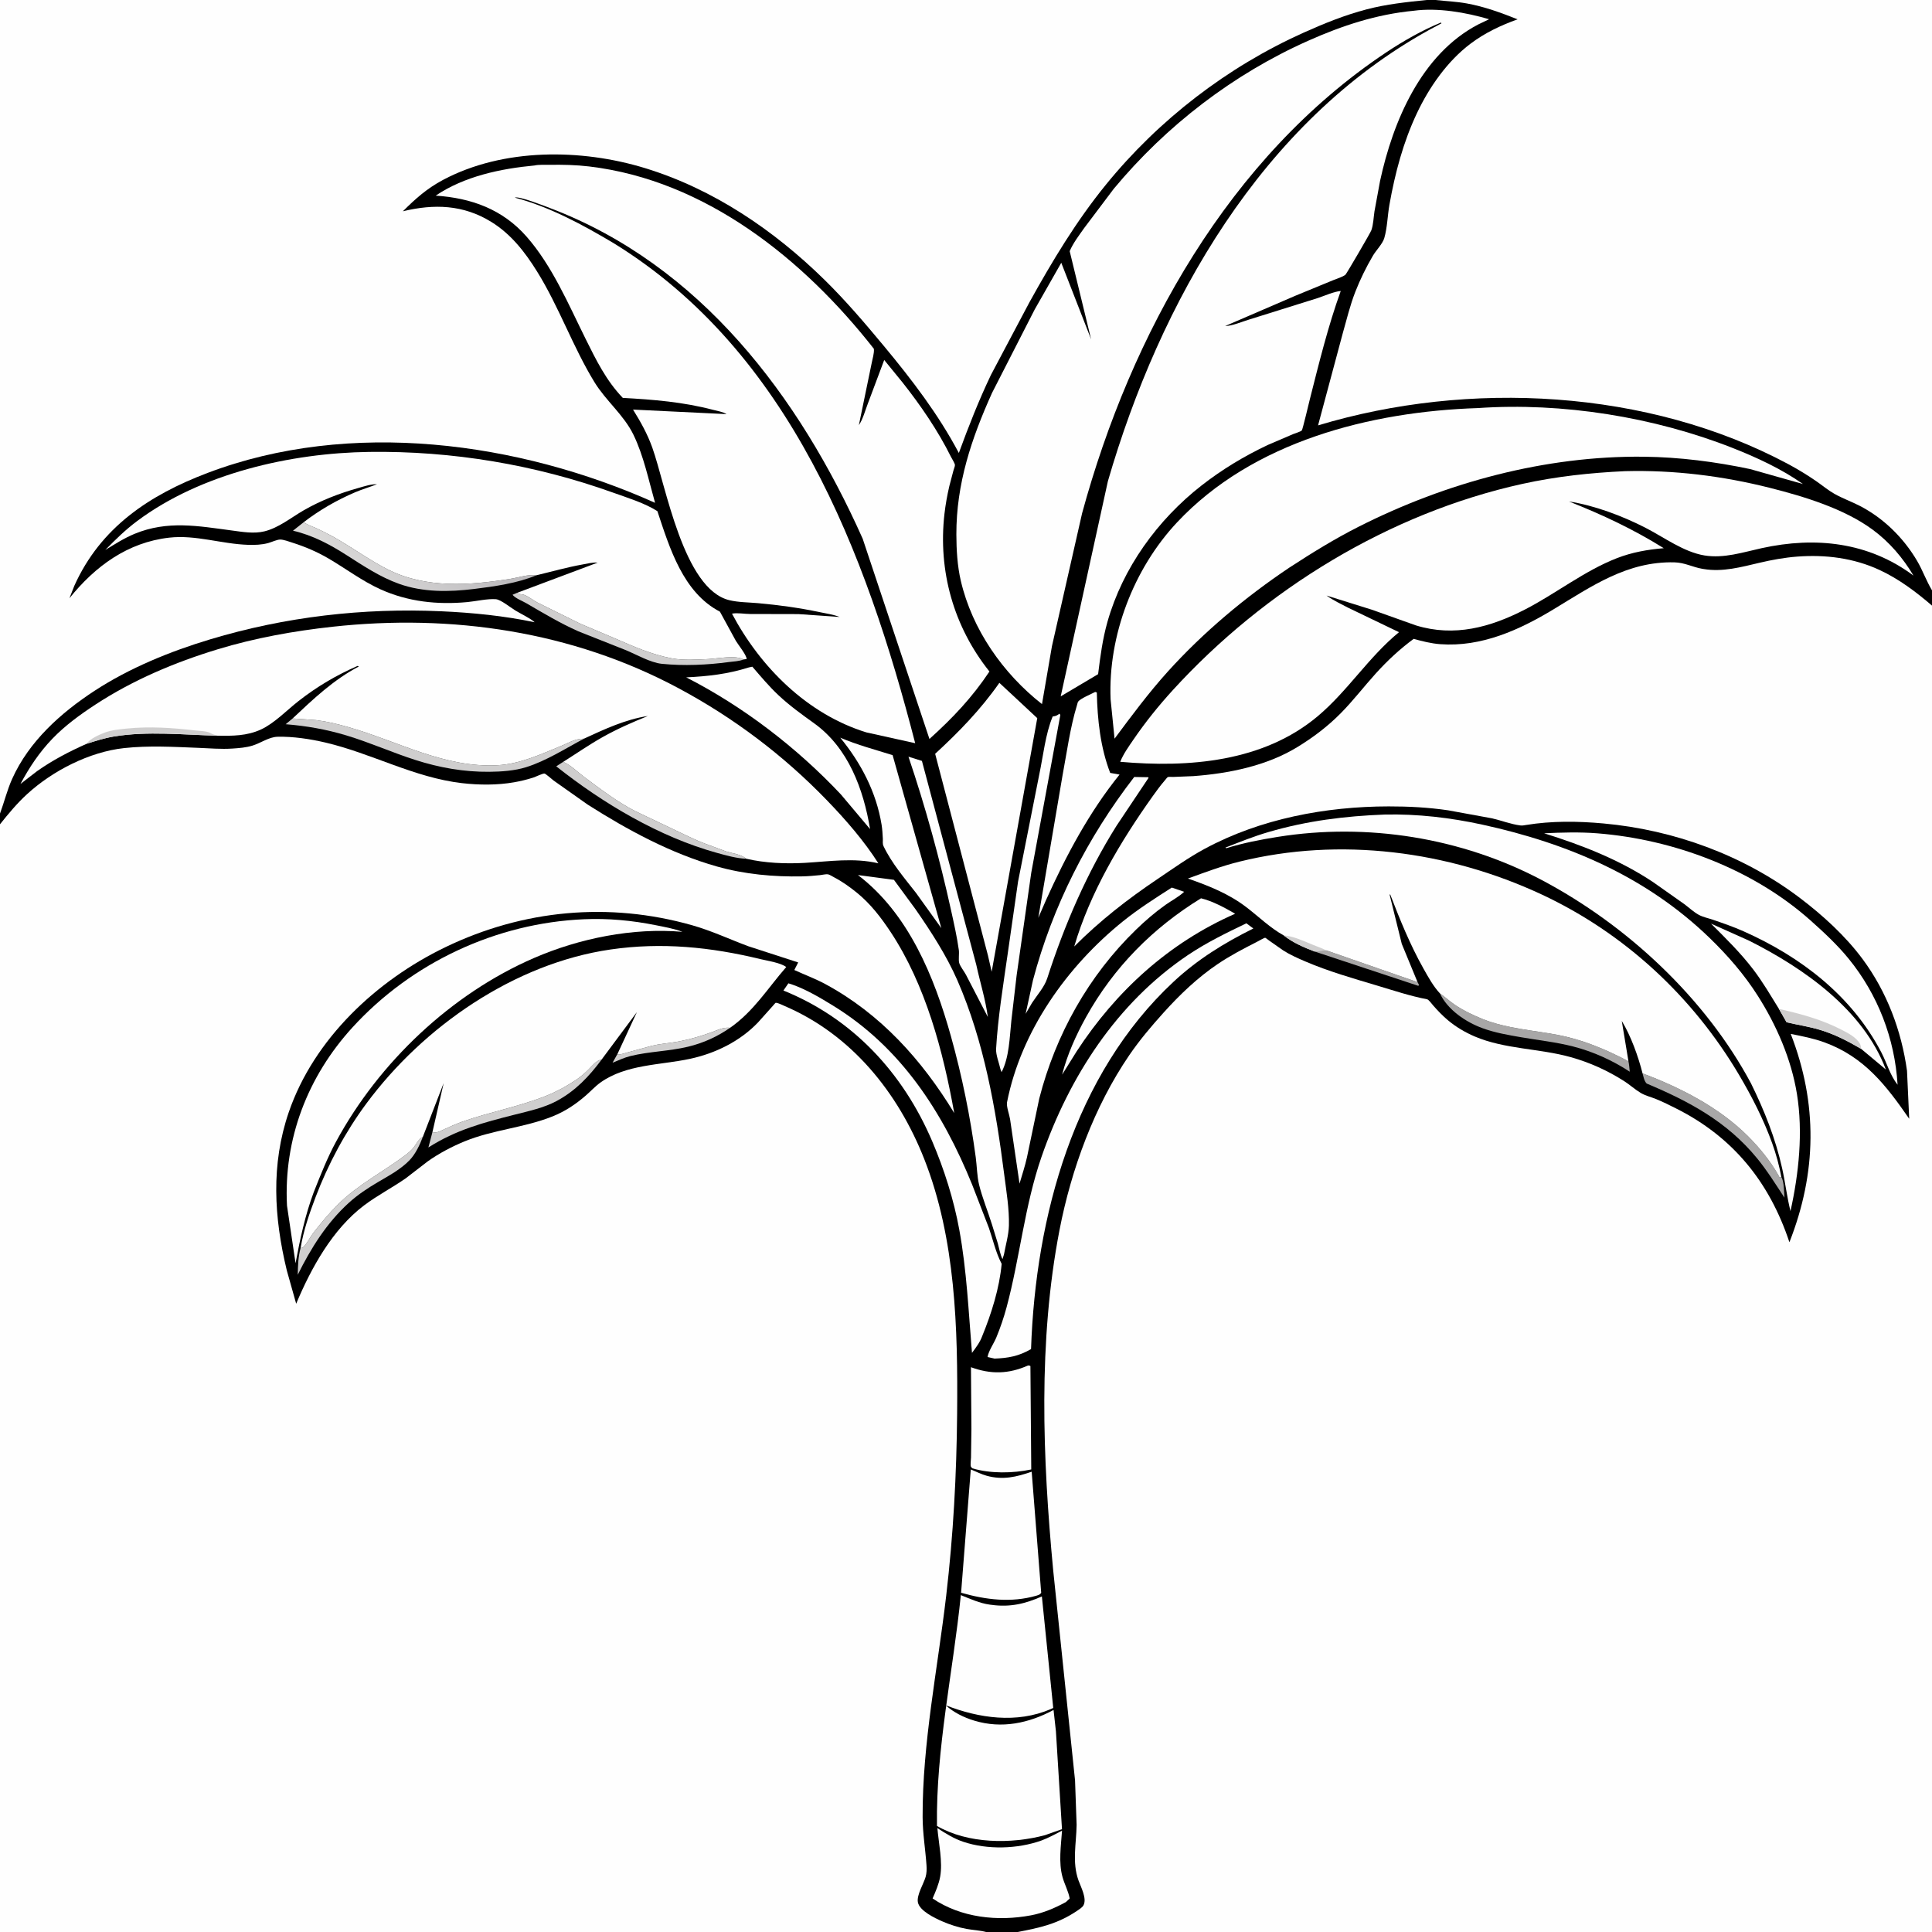
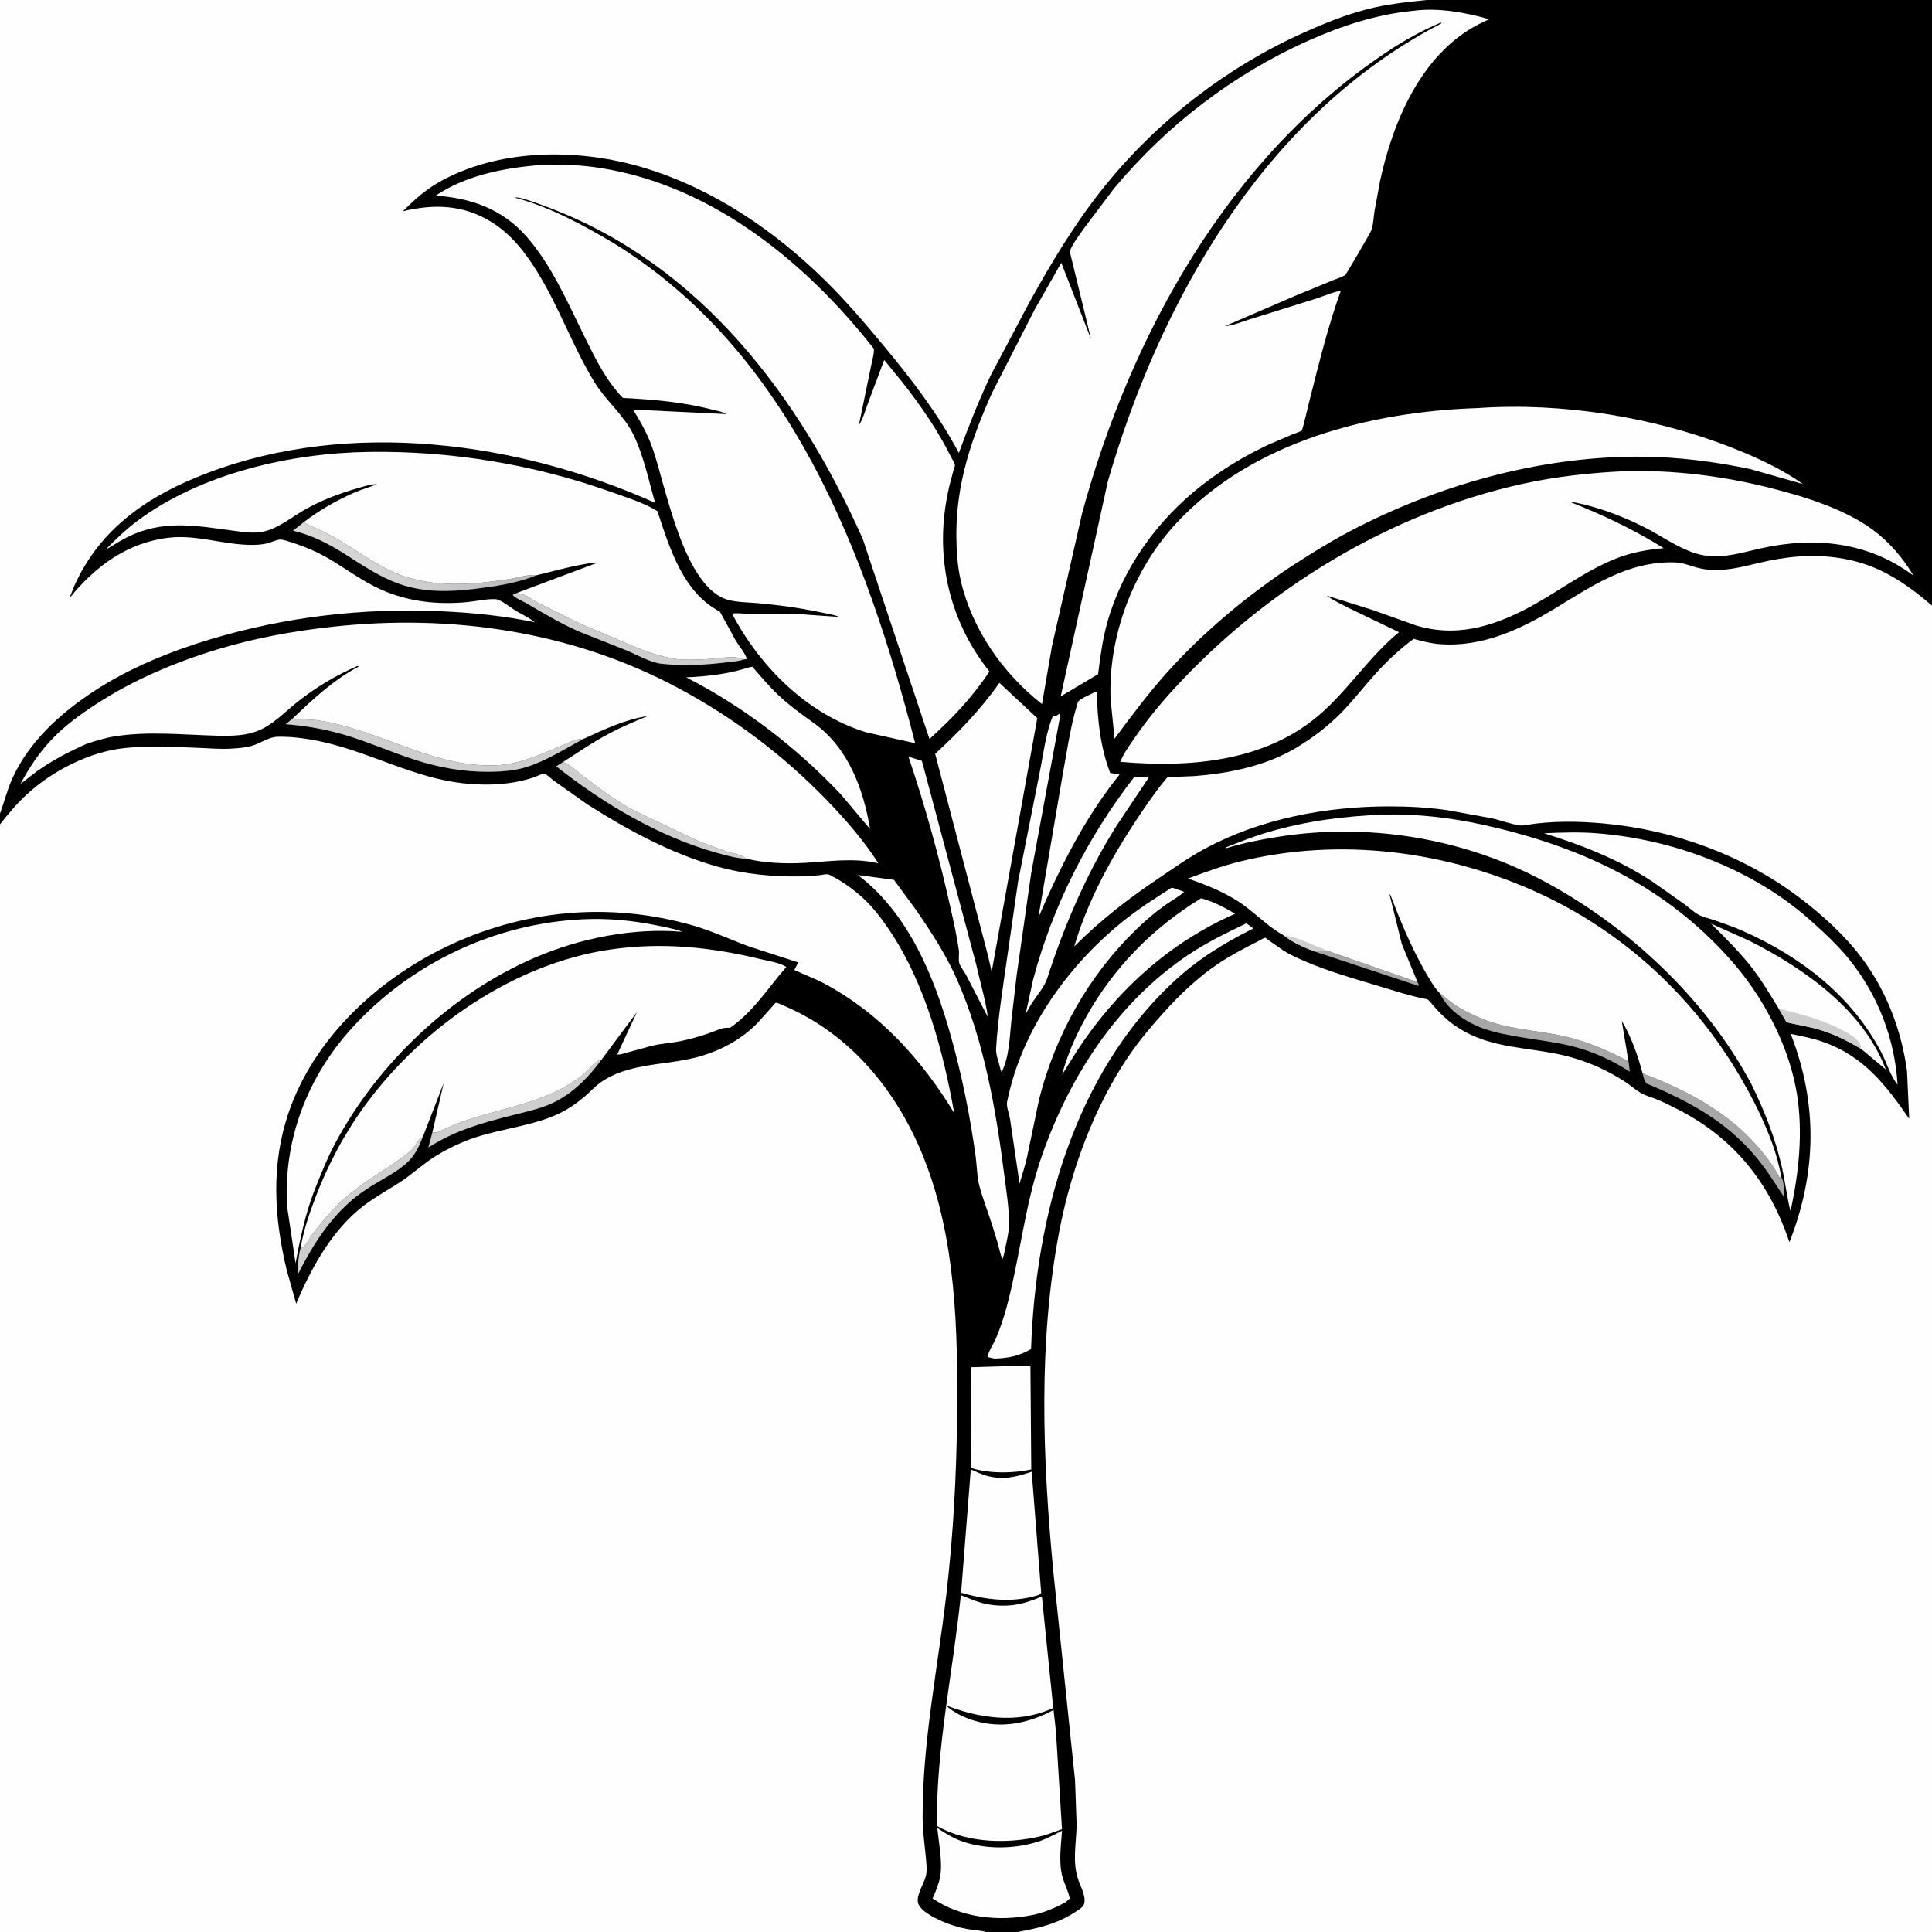
<svg xmlns="http://www.w3.org/2000/svg" version="1.1" style="display: block;" viewBox="0 0 2048 2048" width="1024" height="1024">
  <rect x="0" y="0" width="2048" height="2048" fill="#333333" stroke="none" />
  <defs>
    <linearGradient id="Gradient1" gradientUnits="userSpaceOnUse" x1="468.792" y1="546.424" x2="384.2" y2="630.568">
      <stop class="stop0" offset="0" stop-opacity="1" stop-color="rgb(189,187,190)" />
      <stop class="stop1" offset="1" stop-opacity="1" stop-color="rgb(220,219,218)" />
    </linearGradient>
  </defs>
  <path transform="translate(0,0)" fill="rgb(0,0,0)" d="M 0 862.417 L -0 -0 L 1512.29 0 L 1521.71 0 L 2048 0 L 2048 625.783 L 2048 641.962 L 2048 2048 L 1078.69 2048 L 1045.32 2048 L -0 2048 L 0 873.771 L 0 862.417 z" />
  <path transform="translate(0,0)" fill="rgb(168,167,167)" d="M 1393.49 1008.63 L 1406 1007.47 L 1502.65 1041.09 L 1504.2 1044 L 1503.5 1045.05 L 1393.49 1008.63 z" />
-   <path transform="translate(0,0)" fill="rgb(207,206,206)" d="M 654.247 1117.9 C 657.998 1118.05 662.002 1116.47 665.621 1115.49 L 691.283 1108.49 C 699.525 1106.5 708.299 1105.95 716.67 1104.48 C 732.005 1101.79 746.367 1097.42 760.84 1091.74 C 765.653 1089.85 768.763 1089.16 773.974 1089.47 C 760.31 1098.97 745.553 1105.65 729.392 1109.55 C 709.328 1114.4 688.441 1114.51 668.321 1119.45 C 661.825 1121.05 655.551 1124.04 649.341 1126.52 L 654.172 1117.89 L 654.247 1117.9 z" />
  <path transform="translate(0,0)" fill="rgb(207,206,206)" d="M 318.632 1322.99 C 319.481 1322.75 320.489 1322.81 321.178 1322.25 C 324.894 1319.27 328.973 1310.96 332.109 1306.93 C 340.301 1296.4 348.873 1286.09 358.355 1276.68 C 379.514 1255.69 405.833 1242.39 429.545 1224.63 C 432.903 1222.12 435.895 1219.61 438.524 1216.3 C 441.864 1212.11 443.388 1207.72 448.293 1204.96 C 445.155 1213.4 440.456 1223.33 434.133 1229.88 C 424.591 1239.76 411.92 1246.43 400.217 1253.33 C 389.495 1259.65 379.118 1266.56 369.872 1274.94 C 346.441 1296.15 329.509 1323.23 315.623 1351.31 C 315.865 1341.6 316.019 1332.44 318.632 1322.99 z" />
  <path transform="translate(0,0)" fill="rgb(207,206,206)" d="M 791.045 910.291 C 781.067 910.016 769.601 906.747 760 904.093 C 698.868 887.194 639.074 851.576 589.623 812.323 L 597.086 807.582 C 605.452 811.346 611.736 818.002 619.02 823.434 C 636.005 836.104 654.291 850.045 673.126 859.725 L 712.226 878.314 C 723.891 883.807 735.445 889.765 747.515 894.337 L 769.781 902.569 C 776.712 904.752 785.486 905.516 791.045 910.291 z" />
  <path transform="translate(0,0)" fill="rgb(207,206,206)" d="M 458.411 1200.04 L 460.201 1200.44 C 463.823 1200.87 468.141 1198.29 471.347 1196.85 C 477.771 1193.95 484.241 1191.05 490.896 1188.72 C 519.814 1178.62 549.582 1173.22 578.185 1161.92 C 589.45 1157.48 599.902 1151.82 610 1145.15 C 615.209 1141.72 619.406 1138.12 623.85 1133.71 C 628.093 1129.5 631.792 1124.16 637.747 1123.15 C 624.579 1141.08 609.679 1156.68 589.844 1167.23 C 576.444 1174.35 560.648 1177.79 546.01 1181.48 C 512.687 1189.88 483.379 1197.66 454.104 1216.37 L 458.411 1200.04 z" />
  <path transform="translate(0,0)" fill="rgb(168,167,167)" d="M 1741.18 1137.84 C 1781.27 1152.84 1822.35 1173.84 1852.88 1204.36 C 1865.23 1216.72 1876.37 1230.35 1885.07 1245.55 C 1886.22 1247.56 1885.8 1248.5 1888.33 1247.87 C 1891.13 1251.54 1891.29 1264.75 1891.59 1269.57 C 1882.3 1255.44 1873.36 1241 1862.62 1227.9 C 1830.67 1188.94 1790.94 1167.7 1745.5 1148.58 C 1742.85 1145.77 1742.19 1141.48 1741.18 1137.84 z" />
  <path transform="translate(0,0)" fill="rgb(207,206,206)" d="M 788.057 699.089 C 783.664 701.027 777.605 701.129 772.804 701.779 C 749.71 704.904 724.765 706.045 701.5 703.663 C 689.441 702.429 674.738 693.866 663.431 689.189 L 613.022 669.216 C 593.74 660.612 576.175 650.111 558.001 639.5 C 553.554 636.903 546.404 634.322 543.304 630.5 L 548.094 628.444 C 550.172 629.483 550.979 629.888 553.333 630.049 C 557.71 630.349 565.132 636.346 569.349 638.535 L 615.297 661.255 L 651.317 676.499 C 671.388 685.183 690.193 693.665 711.809 697.808 C 724.199 700.183 738.409 699.249 750.973 698.626 C 759.905 698.184 780.396 694.193 788.057 699.089 z" />
  <path transform="translate(0,0)" fill="rgb(168,167,167)" d="M 1526.33 1053 C 1531.81 1056.83 1536.75 1061.39 1542.27 1065.14 C 1551.05 1071.11 1562.37 1076.54 1572.24 1080.45 C 1597.09 1090.29 1624.92 1092.06 1650.98 1096.99 C 1677.73 1102.04 1702.23 1112.37 1726.23 1125 C 1727.04 1128.58 1727.23 1132.4 1727.61 1136.05 C 1709.26 1124.03 1688.71 1114.72 1667.42 1109.27 C 1649.42 1104.67 1630.95 1102.73 1612.69 1099.57 C 1598.69 1097.14 1584.98 1094.83 1571.57 1089.95 C 1553.85 1083.49 1534.52 1070.47 1526.33 1053 z" />
  <path transform="translate(0,0)" fill="url(#Gradient1)" d="M 568.479 609.854 C 548.825 618.189 523.625 621.762 502.5 624.343 C 476.024 627.577 448.458 627.99 423 618.884 C 403.082 611.759 385.29 599.951 367.601 588.598 C 349.791 577.167 331.338 567.353 310.579 562.563 L 321.929 553.56 C 326.369 556.746 331.659 558.206 336.598 560.54 C 344.842 564.437 352.999 568.697 360.823 573.385 C 377.511 583.383 393.609 594.742 410.969 603.557 C 451.562 624.169 498.655 620.5 542.103 613.402 C 550.424 612.043 560.141 608.648 568.479 609.854 z" />
  <path transform="translate(0,0)" fill="rgb(207,206,206)" d="M 310.188 761.601 L 335.109 763.362 C 346.421 764.708 357.549 767.461 368.5 770.537 C 421.353 785.385 470.748 814.256 527.531 811.175 C 551.127 809.894 573.351 799.521 594.942 790.709 C 601.373 788.084 608.721 783.713 615.648 783.243 L 617.579 783.095 L 619.054 783.008 C 599.233 793.548 579.057 806.595 557.59 813.291 C 545.506 817.06 531.45 818.016 518.821 818.139 C 491.735 818.404 465.798 813.789 440.026 805.511 C 415.408 797.604 391.902 787 367.069 779.545 C 345.655 773.116 325.028 769.493 302.812 767.712 L 310.188 761.601 z" />
  <path transform="translate(0,0)" fill="rgb(254,254,254)" d="M 963.004 802.118 L 977.274 806.59 L 1034.93 1022.84 C 1038.87 1041.08 1044.73 1059.61 1047.15 1078.05 L 1023.97 1033.31 C 1022.13 1029.82 1017.8 1024.36 1016.8 1020.77 C 1015.86 1017.4 1016.94 1010.92 1016.4 1007.03 C 1014.43 992.973 1011.27 979.045 1008.22 965.198 C 996.171 910.445 980.997 855.21 963.004 802.118 z" />
  <path transform="translate(0,0)" fill="rgb(254,254,254)" d="M 1202.35 823.626 L 1217.28 823.887 C 1217.55 824.911 1217.63 824.424 1216.99 825.332 L 1183.58 875.33 C 1152.14 925.377 1128.2 980.817 1110.13 1037 C 1107.15 1046.26 1099.31 1054.93 1093.98 1063.1 L 1087.2 1074.72 L 1095 1039 C 1115.82 960.555 1152.75 887.75 1202.35 823.626 z" />
  <path transform="translate(0,0)" fill="rgb(254,254,254)" d="M 1123.16 756.5 L 1123.98 758.031 L 1093.16 925.199 L 1077.66 1034 L 1072.05 1082.21 C 1070.21 1099.58 1069.9 1120.74 1061.71 1136.5 L 1060.56 1133.5 C 1059.16 1127.01 1055.52 1118.23 1055.9 1111.75 C 1057.84 1078.66 1063.4 1044.66 1068.09 1011.84 L 1079.18 934.543 L 1101.68 820.933 C 1105.87 801.231 1108.18 778.07 1115.89 759.5 C 1118.19 759.191 1119.59 758.905 1121.56 757.601 L 1123.16 756.5 z" />
  <path transform="translate(0,0)" fill="rgb(254,254,254)" d="M 1273.14 952.238 C 1285.37 955.171 1298.44 962.289 1309.31 968.605 C 1239.13 999.367 1182.97 1050.6 1141.3 1114.5 L 1125.89 1139.18 C 1131.34 1117.89 1140.64 1097.26 1151.3 1078.09 C 1180.52 1025.53 1221.97 983.633 1273.14 952.238 z" />
-   <path transform="translate(0,0)" fill="rgb(254,254,254)" d="M 890.715 781.992 C 909.25 789.871 927.172 794.456 946.21 800.493 L 997.849 983.87 L 970.998 946.5 C 958.94 931.118 945.053 914.777 936.615 897.036 C 935.309 894.288 935.999 892.024 935.851 889.132 C 935.599 884.176 935.309 879.097 934.514 874.197 C 928.928 839.75 912.649 808.72 890.715 781.992 z" />
  <path transform="translate(0,0)" fill="rgb(254,254,254)" d="M 1885.76 1069.5 C 1877.03 1055.38 1868.65 1040.98 1858.58 1027.76 C 1845.17 1010.15 1829.39 994.705 1813.77 979.099 L 1854.2 997.196 C 1912.41 1026.52 1975.12 1070.38 1999.11 1133.75 L 1972.82 1111.79 C 1958.43 1103.42 1944.71 1096.24 1928.66 1091.5 C 1917.22 1088.12 1905.46 1086.39 1893.87 1083.64 L 1885.76 1069.5 z" />
  <path transform="translate(0,0)" fill="rgb(207,206,206)" d="M 1885.76 1069.5 C 1909.25 1074.82 1931.77 1080.89 1953.26 1092.14 C 1959.89 1095.61 1967.58 1099.63 1971.51 1106.28 C 1972.58 1108.1 1972.69 1109.72 1972.82 1111.79 C 1958.43 1103.42 1944.71 1096.24 1928.66 1091.5 C 1917.22 1088.12 1905.46 1086.39 1893.87 1083.64 L 1885.76 1069.5 z" />
  <path transform="translate(0,0)" fill="rgb(254,254,254)" d="M 1160.97 733.5 L 1162.67 734.047 C 1163.3 762.823 1166.43 792.256 1176.84 819.304 L 1186.78 821.088 C 1154.39 861.18 1130.14 906.938 1109 953.724 L 1100.65 972.909 L 1126.17 822.906 C 1130.86 797.953 1134.28 771.633 1141.69 747.335 C 1141.91 746.643 1142.46 744.276 1142.82 743.796 C 1145.42 740.336 1156.92 735.654 1160.97 733.5 z" />
-   <path transform="translate(0,0)" fill="rgb(254,254,254)" d="M 1089.72 1447.5 C 1091.34 1447.47 1090.47 1447.35 1092.28 1448.05 L 1093.17 1557.68 C 1073.71 1561.81 1050 1562.22 1030.74 1556.5 C 1030.2 1555.83 1029.39 1555.31 1029.12 1554.5 C 1028.52 1552.7 1029.28 1547.19 1029.32 1545.01 L 1029.74 1514.67 L 1029.26 1449.3 C 1050.43 1457.04 1069.14 1456.58 1089.72 1447.5 z" />
+   <path transform="translate(0,0)" fill="rgb(254,254,254)" d="M 1089.72 1447.5 C 1091.34 1447.47 1090.47 1447.35 1092.28 1448.05 L 1093.17 1557.68 C 1073.71 1561.81 1050 1562.22 1030.74 1556.5 C 1030.2 1555.83 1029.39 1555.31 1029.12 1554.5 C 1028.52 1552.7 1029.28 1547.19 1029.32 1545.01 L 1029.74 1514.67 L 1029.26 1449.3 z" />
  <path transform="translate(0,0)" fill="rgb(254,254,254)" d="M 793.819 707.5 L 797.5 706.712 C 806.396 717.037 815.151 727.521 825.1 736.865 C 836.963 748.008 849.927 757.317 863.088 766.783 C 899.276 792.808 915.338 836.69 922.314 878.87 L 891.399 842.146 C 844.671 792.493 788.156 749.1 727.419 718.033 C 750.973 716.859 771.166 714.609 793.819 707.5 z" />
  <path transform="translate(0,0)" fill="rgb(254,254,254)" d="M 1242.15 940.864 L 1255.24 945.341 C 1249.75 950.584 1241.76 954.733 1235.5 959.172 C 1224.39 967.054 1214.13 975.888 1204.36 985.358 C 1153.94 1034.21 1119.08 1096.63 1101.65 1164.53 L 1088.63 1226.81 C 1086.56 1236.18 1083.44 1245.48 1080.75 1254.69 L 1070.71 1186.32 C 1069.97 1181.65 1066.65 1172.7 1067.48 1168.5 C 1082.38 1092.88 1131.06 1024.48 1190.25 976.748 C 1206.69 963.486 1224.39 952.25 1242.15 940.864 z" />
-   <path transform="translate(0,0)" fill="rgb(254,254,254)" d="M 835.716 1042.36 L 839.281 1043.48 C 854.395 1048.69 869.345 1057.59 882.918 1065.92 C 955.145 1110.24 999.279 1178.81 1030.6 1255.97 L 1048.34 1301.85 C 1052.47 1313.87 1055.56 1327.46 1061.29 1338.71 L 1061.81 1339.68 C 1059.45 1365.59 1050.92 1392.61 1041.08 1416.59 C 1038.7 1423.05 1034.41 1428.65 1030.34 1434.12 C 1026.7 1390.55 1024.78 1346.61 1016.88 1303.5 C 1011.07 1271.75 1000.9 1239.62 988.235 1209.93 C 957.3 1137.39 904.093 1079.79 830.466 1049.99 L 835.716 1042.36 z" />
  <path transform="translate(0,0)" fill="rgb(254,254,254)" d="M 1029.07 1557.7 C 1034.62 1559.86 1040.26 1562.82 1045.99 1564.39 C 1063.17 1569.09 1077.3 1565.68 1093.63 1560.08 L 1103.72 1688.5 C 1102.14 1690.66 1101 1690.68 1098.52 1691.53 C 1071.74 1699.2 1045.11 1695.86 1018.8 1688.38 L 1029.07 1557.7 z" />
  <path transform="translate(0,0)" fill="rgb(254,254,254)" d="M 993.654 1937.84 C 1002.44 1943.6 1011 1948.95 1021.02 1952.34 C 1046.51 1960.97 1078.82 1960.07 1104.03 1950.99 C 1111.54 1948.28 1118.66 1944.14 1125.8 1940.59 C 1124.7 1956.49 1121.96 1974.36 1126.35 1989.9 C 1128.48 1997.49 1132.53 2004.8 1133.93 2012.5 L 1129.86 2016.29 C 1118.15 2022.66 1105.98 2027.88 1092.83 2030.35 C 1057.45 2036.99 1018.86 2032.91 988.587 2012.45 C 991.815 2005.06 995.184 1997.31 996.622 1989.33 C 999.429 1973.75 995.028 1953.78 993.654 1937.84 z" />
  <path transform="translate(0,0)" fill="rgb(254,254,254)" d="M 909.458 927.594 L 947.601 932.654 L 970.5 963.845 C 986.772 987.268 1003.46 1013.09 1014.89 1039.27 C 1043.22 1104.16 1055.65 1175.63 1064.57 1245.52 C 1066.79 1262.89 1069.95 1281.58 1069.49 1299.07 C 1069.23 1309.12 1066.03 1319.85 1064.25 1329.79 L 1062.67 1334.74 C 1060.17 1329.51 1059.26 1323.58 1057.7 1318.01 L 1051.58 1298.15 C 1047.22 1284.08 1041.35 1270.02 1037.85 1255.74 C 1035.64 1246.68 1035.59 1236.16 1034.34 1226.83 C 1028.49 1183.43 1019.81 1140.67 1008.03 1098.5 C 990.381 1035.36 963.139 968.454 909.458 927.594 z" />
  <path transform="translate(0,0)" fill="rgb(254,254,254)" d="M 1321.2 978.734 L 1328.59 984.241 C 1297.72 999.536 1269.41 1017.03 1244.1 1040.61 C 1138.4 1139.08 1097.72 1289.75 1092.95 1430.11 C 1079.93 1437.59 1069.02 1439.62 1054.3 1440.17 L 1046.85 1438.5 C 1047.83 1432.16 1053.53 1424.09 1056.11 1417.86 C 1060.44 1407.37 1064.09 1396.68 1067.03 1385.73 C 1081.21 1332.94 1086.06 1278.24 1104.07 1226.25 C 1133.4 1141.55 1183.82 1063.18 1259.13 1012.49 C 1279.08 999.058 1299.65 989.125 1321.2 978.734 z" />
  <path transform="translate(0,0)" fill="rgb(254,254,254)" d="M 1059.37 723.835 L 1099.54 761.262 L 1051.22 1030.07 L 1047.25 1012.76 L 991.298 799.069 C 1016.66 775.728 1039.54 752.198 1059.37 723.835 z" />
  <path transform="translate(0,0)" fill="rgb(254,254,254)" d="M 1636.81 883.319 C 1655.37 882.438 1674.46 881.878 1693.01 883.34 C 1774.07 889.729 1858.09 921.234 1919.22 975.679 C 1933.24 988.164 1947.82 1001.74 1959.67 1016.31 C 1990.64 1054.36 2008.56 1100.93 2011.52 1149.88 C 2003.41 1139.56 2000.32 1127.16 1994.36 1115.7 C 1963.1 1055.65 1909.08 1014.28 1848.16 987.171 C 1837.64 982.487 1826.71 978.731 1815.83 974.983 C 1810.97 973.312 1805.36 972.229 1800.84 969.79 C 1795.38 966.839 1790.35 962.039 1785.34 958.33 L 1752.33 935.057 C 1717.02 911.494 1677.12 895.887 1636.81 883.319 z" />
  <path transform="translate(0,0)" fill="rgb(254,254,254)" d="M 619.013 974.444 C 644.616 973.291 670.203 975.731 695.293 980.779 C 704.767 982.684 714.364 984.331 723.421 987.782 C 670.99 983.176 614.198 994.658 566.061 1015.52 C 478.299 1053.55 401.669 1126.22 356.223 1210.21 C 346.948 1227.35 339.74 1245.65 332.587 1263.75 C 323.426 1288.21 318.051 1313.49 313.306 1339.09 L 304.234 1278.08 C 300.535 1207.45 326.09 1141.12 373.694 1089.03 C 436.521 1020.29 526.084 978.44 619.013 974.444 z" />
  <path transform="translate(0,0)" fill="rgb(254,254,254)" d="M 1018.53 1690.89 C 1028.4 1694.86 1038.61 1699.55 1049.21 1700.97 L 1051 1701.2 C 1070.56 1703.91 1086.65 1700.15 1104.43 1692.28 L 1116.48 1810.49 L 1113.73 1811.76 C 1077.73 1827.22 1037.66 1821.44 1002.39 1807.6 C 1011.08 1815.37 1021.59 1820.55 1032.71 1823.93 C 1062.05 1832.85 1090.62 1826.65 1116.81 1812.65 L 1119.32 1835.24 L 1125.75 1938.99 L 1107.78 1945.34 C 1071.89 1954.97 1025.96 1954.6 993.226 1935.58 C 992.076 1853.64 1010.3 1772.1 1018.53 1690.89 z" />
  <path transform="translate(0,0)" fill="rgb(254,254,254)" d="M 1467.78 863.459 C 1502.52 862.662 1537.76 866.795 1571.65 874.213 C 1662.09 894.008 1745.19 929.327 1812.36 994.354 C 1831.4 1012.78 1848.91 1032.94 1863.17 1055.33 C 1883.18 1086.74 1898.78 1122.56 1904.81 1159.5 C 1911.43 1200.09 1906.85 1243.95 1897.99 1283.82 C 1894.24 1268.95 1892.49 1253.48 1889.14 1238.44 C 1882.1 1206.78 1870.46 1177.58 1856.19 1148.54 C 1807.82 1057.98 1724.52 980.482 1634.01 932.715 C 1549.08 887.89 1449.27 871.993 1354.53 887.119 C 1336.26 890.035 1317.69 893.615 1300 899.11 L 1298.97 898.5 C 1314.2 892.538 1329.07 886.542 1344.83 881.946 C 1385.37 870.118 1425.68 865.042 1467.78 863.459 z" />
  <path transform="translate(0,0)" fill="rgb(254,254,254)" d="M 318.632 1322.99 C 321.756 1304.3 327.853 1286.55 334.577 1268.88 C 347.902 1233.87 365.985 1200.04 388.321 1169.87 C 448.916 1088.01 545.32 1021.3 647.161 1006.51 C 701.487 998.616 753.312 1003.89 806.426 1016.77 C 813.968 1018.6 827.316 1020.5 833.457 1025.09 C 813.686 1047.74 799.19 1071.8 773.974 1089.47 C 768.763 1089.16 765.653 1089.85 760.84 1091.74 C 746.367 1097.42 732.005 1101.79 716.67 1104.48 C 708.299 1105.95 699.525 1106.5 691.283 1108.49 L 665.621 1115.49 C 662.002 1116.47 657.998 1118.05 654.247 1117.9 L 675.115 1072.92 L 637.747 1123.15 C 631.792 1124.16 628.093 1129.5 623.85 1133.71 C 619.406 1138.12 615.209 1141.72 610 1145.15 C 599.902 1151.82 589.45 1157.48 578.185 1161.92 C 549.582 1173.22 519.814 1178.62 490.896 1188.72 C 484.241 1191.05 477.771 1193.95 471.347 1196.85 C 468.141 1198.29 463.823 1200.87 460.201 1200.44 L 458.411 1200.04 L 470.321 1148.11 L 448.293 1204.96 C 443.388 1207.72 441.864 1212.11 438.524 1216.3 C 435.895 1219.61 432.903 1222.12 429.545 1224.63 C 405.833 1242.39 379.514 1255.69 358.355 1276.68 C 348.873 1286.09 340.301 1296.4 332.109 1306.93 C 328.973 1310.96 324.894 1319.27 321.178 1322.25 C 320.489 1322.81 319.481 1322.75 318.632 1322.99 z" />
  <path transform="translate(0,0)" fill="rgb(254,254,254)" d="M 1566.69 432.575 C 1656.12 426.398 1753.31 442.011 1836.59 474.837 C 1862.19 484.927 1888.68 497.145 1911.16 513.071 L 1855.34 497.278 C 1818.53 489.477 1780.19 484.548 1742.52 484.133 C 1638.18 482.985 1533.07 511.396 1440.32 558.287 C 1414.84 571.167 1390.68 586.103 1366.79 601.673 C 1320.17 632.894 1275.65 670.156 1237.99 711.825 C 1217.51 734.488 1199.68 758.566 1181.48 783.019 L 1177.28 741.34 C 1174.49 673.797 1201.66 602.905 1247.71 553.763 C 1328.07 467.988 1452.72 436.285 1566.69 432.575 z" />
  <path transform="translate(0,0)" fill="rgb(254,254,254)" d="M 321.929 553.56 C 338.73 540.675 357.106 530.085 376.581 521.78 C 384.163 518.547 392.025 516.301 399.661 513.295 C 393.066 513.157 386.347 515.475 380.039 517.24 C 359.853 522.889 339.73 530.638 321.57 541.169 C 308.382 548.816 295.276 559.602 280.275 563.255 C 269.114 565.973 257.002 563.83 245.805 562.342 C 209.974 557.578 177.627 551.481 142.752 565.85 C 131.689 570.407 121.814 576.765 111.64 582.973 C 122.262 572.055 133.157 561.464 145.386 552.331 C 213.025 501.818 308.148 480.195 391.322 479.045 C 479.337 477.828 567.349 492.552 650.227 522.32 C 665.381 527.764 683.253 533.183 696.85 541.838 C 709.839 580.838 723.946 628.026 763.143 648.395 L 780.031 679.308 C 782.532 683.474 791.569 694.627 791.454 698.603 L 788.057 699.089 C 780.396 694.193 759.905 698.184 750.973 698.626 C 738.409 699.249 724.199 700.183 711.809 697.808 C 690.193 693.665 671.388 685.183 651.317 676.499 L 615.297 661.255 L 569.349 638.535 C 565.132 636.346 557.71 630.349 553.333 630.049 C 550.979 629.888 550.172 629.483 548.094 628.444 L 633.515 596.407 C 628.51 595.881 622.338 597.508 617.388 598.394 C 600.832 601.358 584.81 605.951 568.479 609.854 C 560.141 608.648 550.424 612.043 542.103 613.402 C 498.655 620.5 451.562 624.169 410.969 603.557 C 393.609 594.742 377.511 583.383 360.823 573.385 C 352.999 568.697 344.842 564.437 336.598 560.54 C 331.659 558.206 326.369 556.746 321.929 553.56 z" />
  <path transform="translate(0,0)" fill="rgb(254,254,254)" d="M 1360.92 991.669 C 1346.54 983.677 1334.68 972.087 1321.73 962.079 C 1302.95 947.559 1281.46 938.996 1259.23 931.29 C 1277.25 924.725 1295.32 917.931 1313.97 913.334 C 1420.49 887.079 1534.94 901.886 1633.98 948.063 C 1721.76 988.985 1794.31 1056.24 1843.47 1139.41 C 1857.08 1162.45 1869.46 1186.63 1878.56 1211.81 C 1882.87 1223.71 1886 1235.43 1888.33 1247.87 C 1885.8 1248.5 1886.22 1247.56 1885.07 1245.55 C 1876.37 1230.35 1865.23 1216.72 1852.88 1204.36 C 1822.35 1173.84 1781.27 1152.84 1741.18 1137.84 C 1736.6 1119.83 1728.85 1098.14 1719.14 1082.22 L 1726.23 1125 C 1702.23 1112.37 1677.73 1102.04 1650.98 1096.99 C 1624.92 1092.06 1597.09 1090.29 1572.24 1080.45 C 1562.37 1076.54 1551.05 1071.11 1542.27 1065.14 C 1536.75 1061.39 1531.81 1056.83 1526.33 1053 C 1519.34 1045.5 1513.81 1035.43 1508.82 1026.53 C 1494.68 1001.34 1483.99 974.915 1473.63 948.019 L 1473.09 948.5 L 1485.93 1000.53 L 1502.65 1041.09 L 1406 1007.47 L 1393.49 1008.63 C 1382.22 1004.25 1370.43 999.262 1360.92 991.669 z" />
  <path transform="translate(0,0)" fill="rgb(207,206,206)" d="M 1360.92 991.669 C 1370.8 992.299 1381.5 997.284 1390.6 1001.07 C 1395.65 1003.17 1401.15 1004.98 1406 1007.47 L 1393.49 1008.63 C 1382.22 1004.25 1370.43 999.262 1360.92 991.669 z" />
  <path transform="translate(0,0)" fill="rgb(254,254,254)" d="M 1722.7 499.446 C 1774.46 498.108 1826.11 504.518 1876.26 517.174 C 1912.38 526.288 1954.87 539.19 1985.14 561.505 C 2002.86 574.575 2017.14 591.279 2028.35 610.133 C 1980.68 574.57 1924.47 568.581 1867.49 581.069 C 1847.55 585.439 1827.39 592.174 1806.78 588.793 C 1784.68 585.165 1763.75 569.4 1743.9 559.27 C 1719.63 546.88 1690.28 535.782 1663.21 531.59 C 1698.69 545.656 1731.19 560.902 1763.67 581.111 C 1746.49 582.568 1730.15 585.395 1714 591.672 C 1679.5 605.08 1649.54 629.119 1616.69 646.027 C 1579.79 665.017 1541.75 675.487 1500.89 662.939 L 1454.4 646.37 L 1406.2 631.308 C 1413.14 636.396 1421.63 640.298 1429.28 644.31 L 1483.01 670.139 C 1450.76 696.538 1428.64 732.487 1396.92 759.157 C 1339.08 807.799 1260.03 813.953 1187.5 807.546 C 1190.83 799.132 1196.47 791.4 1201.54 783.947 C 1214.08 765.561 1228.29 747.927 1243.29 731.5 C 1340.5 625.05 1472.53 544.016 1613.88 512.92 C 1649.67 505.045 1686.14 501.134 1722.7 499.446 z" />
  <path transform="translate(0,0)" fill="rgb(254,254,254)" d="M 91.822 788.461 C 73.442 796.595 55.789 805.827 39.337 817.416 L 21.689 831.012 C 31.087 813.438 41.719 797.457 55.564 783.048 C 68.895 769.173 84.947 757.47 101 746.972 C 141.06 720.774 185.26 702.119 230.994 688.21 C 270.286 676.26 311.689 668.844 352.496 664.375 C 478.682 650.556 606.41 669.116 719.173 729.491 C 777.926 760.948 830.67 800.765 876.951 848.72 C 896.428 868.902 916.03 891.419 931.105 915.143 C 905.022 909.016 879.394 913.179 853.078 914.677 C 832.75 915.834 810.883 914.905 791.045 910.291 C 785.486 905.516 776.712 904.752 769.781 902.569 L 747.515 894.337 C 735.445 889.765 723.891 883.807 712.226 878.314 L 673.126 859.725 C 654.291 850.045 636.005 836.104 619.02 823.434 C 611.736 818.002 605.452 811.346 597.086 807.582 C 611.078 798.752 624.64 789.3 639.094 781.207 C 654.654 772.494 670.302 765.645 686.811 758.983 C 662.826 762.625 640.894 772.957 619.054 783.008 L 617.579 783.095 L 615.648 783.243 C 608.721 783.713 601.373 788.084 594.942 790.709 C 573.351 799.521 551.127 809.894 527.531 811.175 C 470.748 814.256 421.353 785.385 368.5 770.537 C 357.549 767.461 346.421 764.708 335.109 763.362 L 310.188 761.601 C 332.015 741.089 353.599 720.511 380.398 706.5 L 379 705.911 C 356.101 715.988 336.128 727.771 316.417 743.173 C 304.102 752.795 290.683 766.881 276.498 773.351 C 261.616 780.14 246.579 780.144 230.623 779.862 C 194.436 778.982 156.433 774.761 120.517 780.755 C 110.717 782.391 101.25 785.399 91.822 788.461 z" />
-   <path transform="translate(0,0)" fill="rgb(207,206,206)" d="M 91.822 788.461 C 94.755 783.389 105.514 778.601 111.221 776.5 C 118.473 773.83 127.207 773.023 134.877 772.252 C 158.574 769.873 183.024 771.503 206.639 774.268 C 211.105 774.791 219.392 774.897 223.092 777.075 C 225.552 778.523 227.889 779.102 230.623 779.862 C 194.436 778.982 156.433 774.761 120.517 780.755 C 110.717 782.391 101.25 785.399 91.822 788.461 z" />
  <path transform="translate(0,0)" fill="rgb(254,254,254)" d="M 566.665 175.41 C 571.086 174.371 577.518 174.818 582.163 174.732 C 596.3 174.471 610.601 174.794 624.645 176.467 C 748.01 191.168 851.908 274.81 926.345 369.734 C 926.848 374.482 924.789 380.635 923.92 385.383 L 910.435 450.677 C 914.729 444.455 917.178 434.974 919.927 427.896 L 937.298 381.6 L 956.707 405.397 C 975.986 429.782 994.242 456.423 1008.08 484.304 C 1009.01 486.173 1012.12 490.993 1012.27 492.895 C 1012.37 494.209 1011.02 497.515 1010.65 498.877 L 1006.37 515.126 C 1004.09 524.922 1002.29 534.832 1001.15 544.828 C 994.276 605.149 1010.81 664.254 1048.85 711.825 C 1030.47 739.441 1009.84 761.198 985.254 783.337 L 914.499 571.102 C 847.039 419.996 742.495 281.07 582.895 220.5 C 577.291 218.373 550.033 207.564 545.723 209.5 C 582.321 219.031 618.231 238.524 650.554 257.801 C 837.295 372.87 917.873 585.473 970.134 787.823 L 918.359 776.363 C 855.723 757.012 806.002 707.247 775.931 650.505 C 781.574 649.368 789.295 650.857 795.272 650.86 L 846.346 650.973 L 890.046 653.994 C 883.38 651.383 875.715 650.326 868.704 648.849 C 847.002 644.28 825.623 641.356 803.562 639.375 C 793.646 638.484 782.747 638.552 773.125 636.223 C 724.469 624.447 706.026 515.298 691.459 474.463 C 686.265 459.904 679.138 447.262 671.04 434.175 L 770.137 438.986 C 766.826 436.651 759.785 435.466 755.761 434.41 C 724 426.082 692.808 423.581 660.191 421.786 C 642.553 403.404 631.928 381.721 620.717 359.121 C 602.579 322.554 585.312 281.709 558.181 250.815 C 532.617 221.706 499.471 209.909 461.861 207.377 C 492.317 186.83 530.706 178.778 566.665 175.41 z" />
  <path transform="translate(0,0)" fill="rgb(254,254,254)" d="M 1498.58 11.403 C 1524.14 7.929 1553.99 13.187 1578.51 20.399 L 1566.94 25.936 C 1506.52 57.518 1476.6 128.625 1462.92 191.841 L 1456.99 224.091 C 1456.05 230.319 1455.8 238.413 1453.64 244.202 C 1452.63 246.938 1427.35 290.254 1426.25 291.188 C 1423.51 293.526 1416.58 295.592 1413.12 297.042 L 1373.03 313.551 L 1298.73 345.608 C 1305.93 345.603 1316.98 340.877 1324.08 338.741 L 1396.96 315.932 C 1404.21 313.562 1413.8 309.087 1421.24 308.47 C 1407.8 345.704 1398.26 384.675 1388.54 423.022 C 1387.67 426.442 1380.84 455.458 1379.97 456.291 C 1378.52 457.672 1372.97 459.254 1370.89 460.122 L 1344.05 471.623 C 1318.94 483.483 1295.62 497.526 1273.71 514.622 C 1227.06 551.038 1190.11 602.021 1173.93 659.243 C 1168.8 677.399 1166.33 695.966 1164.04 714.644 L 1124.4 738.155 L 1174.41 510.1 C 1229.46 320.399 1337.38 129.51 1515.35 31.505 L 1527.98 24.757 L 1527.5 23.881 C 1507.61 32.05 1487.46 43.547 1469.55 55.471 C 1302.77 166.467 1198.79 354.353 1147.07 544.081 L 1115.1 685 L 1104.55 746.389 C 1063.17 713.924 1030.52 667.234 1018.5 615.686 C 1014.83 599.974 1013.83 582.69 1013.79 566.589 C 1013.67 512.733 1029.77 464.915 1051.66 416.383 L 1096.8 328.093 L 1125 278.556 L 1156.65 359.766 L 1133.91 266.254 C 1137.61 257.563 1143.89 249.428 1149.3 241.728 L 1180.64 200.126 C 1236.27 133.173 1307.22 78.592 1386.81 43.164 C 1422.79 27.15 1459.2 15.147 1498.58 11.403 z" />
-   <path transform="translate(0,0)" fill="rgb(254,254,254)" d="M 1521.71 0 L 2048 0 L 2048 625.783 C 2042.06 615.93 2038.14 604.663 2032.24 594.614 C 2017.95 570.253 1996.71 549.287 1971.52 536.283 C 1962.71 531.731 1953.1 528.308 1944.51 523.457 C 1938.05 519.807 1932.3 514.955 1926.21 510.72 C 1916.3 503.823 1905.88 497.466 1895.24 491.777 C 1746.94 412.534 1556.93 402.783 1397.2 450.927 L 1423.36 353.347 C 1427.55 338.612 1431.1 323.662 1436.68 309.371 C 1441.85 296.152 1448.19 283.228 1455.39 270.999 C 1458.68 265.41 1465.63 258.414 1467.38 252.452 C 1470.61 241.443 1470.84 228.312 1472.87 216.907 C 1478.83 183.455 1487.4 150.926 1501.95 120.094 C 1514.98 92.473 1534.28 64.772 1558.85 46.283 C 1574.09 34.824 1590.81 26.911 1608.68 20.489 C 1591.1 13.46 1573.63 7.073 1554.94 3.661 C 1543.93 1.649 1532.81 1.248 1521.71 0 z" />
  <path transform="translate(0,0)" fill="rgb(254,254,254)" d="M 0 862.417 L -0 -0 L 1512.29 0 C 1490.65 2.228 1469.84 4.389 1448.69 9.915 C 1425.59 15.95 1403.57 24.883 1381.82 34.646 C 1301.08 70.899 1228.25 126.972 1172.38 195.673 C 1140.69 234.646 1115.45 276.727 1091.19 320.524 L 1050.43 397.439 C 1037.55 424.486 1026.69 452.05 1016.42 480.172 C 994.631 439.068 966.701 402.598 937.082 366.929 C 916.953 342.688 896.598 318.799 874.086 296.688 C 820.342 243.902 756.205 200.416 683.777 178.223 C 616.036 157.466 533.508 156.786 469.727 190.66 C 452.687 199.709 440.569 210.501 427.064 223.96 C 460.17 215.97 491.093 216.908 520.729 235.193 C 541.76 248.17 556.497 267.174 569.365 287.884 C 592.67 325.391 607.194 367.605 630.158 405.111 C 642.346 425.018 661.279 439.825 671.497 460.869 C 682.319 483.157 687.621 509.191 694.403 533.005 C 549.538 468.079 371.209 443.972 220.047 501.323 C 158.327 524.74 106.629 559 78.784 620.965 L 73.606 634.163 C 100.778 600.311 135.281 574.888 179.45 569.922 C 207.494 566.769 234.989 576.662 262.903 577.541 C 270.132 577.769 277.434 577.562 284.442 575.62 C 287.966 574.643 293.466 572.027 296.923 571.94 C 300.436 571.852 306.577 574.172 309.98 575.254 C 323.285 579.481 335.876 584.829 347.942 591.86 C 366.244 602.525 383.751 615.83 403.068 624.594 C 432.389 637.896 463.592 641.199 495.455 638.23 C 504.569 637.381 516.608 634.504 525.573 635.175 C 530.822 635.568 541.078 643.97 546 646.957 C 552.262 650.757 559.63 654.122 565.459 658.469 L 566.678 659.6 C 534.141 652.762 500.913 649.466 467.73 647.97 C 384.98 644.24 302.321 653.801 222.964 677.678 C 180.495 690.456 137.455 707.954 100.209 732.29 C 64.396 755.689 30.727 785.886 12.899 825.598 C 7.49 837.646 4.555 850.145 0 862.417 z" />
  <path transform="translate(0,0)" fill="rgb(254,254,254)" d="M 1078.69 2048 C 1102.33 2043.52 1121.17 2039.38 1141.53 2025.69 C 1143.64 2024.27 1147.29 2021.99 1148.5 2019.78 C 1152.46 2012.55 1145.75 2000.33 1143.25 1993.33 C 1136.29 1973.89 1140.96 1954.55 1141.26 1934.4 L 1139.59 1887.26 L 1116.42 1664.5 C 1105.17 1545.57 1100.36 1421.81 1123.1 1304.01 C 1135.51 1239.74 1159.99 1172.77 1197.11 1118.5 C 1208 1102.58 1220.51 1087.81 1233.39 1073.5 C 1250.52 1054.48 1269.49 1036.3 1290.77 1021.96 C 1303.96 1013.07 1318.03 1005.68 1332.21 998.5 C 1333.36 997.915 1340.17 993.981 1341.19 994.083 C 1341.61 994.125 1344.7 996.586 1345.25 996.978 L 1360.17 1007.43 C 1367.44 1012.12 1375.76 1015.77 1383.71 1019.18 C 1408.13 1029.66 1434.49 1037.18 1459.94 1044.79 C 1477.38 1050.01 1494.89 1055.86 1512.79 1059.29 C 1514.53 1059.63 1517.96 1064.43 1519.3 1065.94 C 1524.18 1071.46 1529.1 1076.65 1534.76 1081.4 C 1543.3 1088.58 1553.02 1094.33 1563.27 1098.71 C 1595.05 1112.27 1631.89 1111.32 1665.05 1120.62 C 1685.31 1126.3 1704.13 1134.82 1721.84 1146.15 C 1727.82 1149.98 1733.2 1154.95 1739.26 1158.56 C 1744.1 1161.44 1750.24 1162.91 1755.5 1165.05 C 1762.74 1167.98 1769.8 1171.54 1776.78 1175.04 C 1837.11 1205.31 1875.69 1253.07 1896.85 1316.83 C 1925.89 1243.04 1926.95 1169.92 1898.27 1096.01 C 1910.29 1098.36 1922.61 1100.78 1934.13 1105 C 1976.12 1120.39 1999.28 1150.37 2023.84 1185.95 L 2021.51 1135.09 C 2015.62 1092.47 2000.18 1051.46 1974.51 1016.77 C 1956.22 992.063 1932.03 970.047 1907.61 951.594 C 1847.74 906.373 1774.13 879.634 1699.65 872.888 C 1672.48 870.426 1644.84 870.079 1617.82 874.5 C 1615.59 874.864 1613.78 875.275 1611.5 874.983 C 1601.79 873.738 1591.44 869.767 1581.77 867.5 L 1535.02 858.951 C 1514 855.875 1493.17 854.784 1471.97 854.812 C 1405.33 854.902 1336.09 867.874 1277 899.776 C 1259.67 909.133 1243.4 920.782 1227.07 931.782 C 1194.97 953.4 1166.15 975.846 1138.74 1003.29 C 1155.47 946.154 1187.76 891.979 1222.06 843.795 C 1226.06 838.173 1230.11 832.651 1234.63 827.421 C 1235.16 826.802 1237.36 823.974 1237.9 823.718 C 1238.63 823.368 1242.85 823.602 1243.9 823.574 L 1264.91 822.729 C 1302.46 819.961 1342.49 811.889 1375 792.085 C 1391.81 781.846 1407.39 770.089 1421.23 756.078 C 1434.43 742.725 1445.75 727.877 1458.31 713.991 C 1470.63 700.366 1483.73 688.156 1498.52 677.239 C 1507.79 679.758 1517.03 682.133 1526.65 682.848 C 1570.26 686.091 1610.47 667.886 1646.91 645.837 C 1687.66 621.187 1725.07 594.907 1774.96 596.109 C 1785.89 596.373 1794.15 601.171 1804.51 602.96 L 1806 603.196 C 1826.21 606.593 1845.9 601.062 1865.42 596.5 C 1878.5 593.44 1891.58 591.061 1904.99 590.029 C 1934.9 587.728 1965.09 591.483 1992.46 604.235 C 2013.08 613.837 2030.83 627.253 2048 641.962 L 2048 2048 L 1078.69 2048 z" />
  <path transform="translate(0,0)" fill="rgb(254,254,254)" d="M 0 873.771 C 9.019 862.48 18.092 851.531 28.77 841.754 C 55.843 816.966 94.83 797.005 131.5 793.018 C 157.566 790.184 184.033 791.709 210.165 792.745 C 222.141 793.219 234.387 794.32 246.35 793.508 C 253.611 793.015 260.864 792.495 267.852 790.31 C 276.477 787.612 285.157 781.232 294.15 781 C 310.579 780.576 328.983 783.379 344.983 787.136 C 394.27 798.711 438.989 824.263 489.675 830.154 C 507.715 832.251 527.09 832.392 545.009 829.244 C 551.857 828.042 558.59 826.404 565.215 824.289 C 567.539 823.547 575.308 819.781 577.165 819.979 C 578.402 820.111 585.391 826.292 586.791 827.359 L 622.912 852.881 C 665.417 879.922 711.184 904.689 759.889 918.488 C 789.216 926.797 820.108 929.605 850.495 929 C 856.77 928.875 862.994 928.298 869.235 927.681 C 871.352 927.472 875.774 926.421 877.719 926.807 C 879.498 927.16 882.547 929.141 884.229 930.018 C 892.799 934.483 900.946 940.312 908.437 946.4 C 922.8 958.074 933.983 972.651 944.131 988 C 981.146 1043.99 999.812 1114.31 1011.52 1179.88 C 977.295 1123.59 933.405 1074.74 874.851 1043.15 C 864.107 1037.35 852.995 1033.34 842.014 1028.24 L 846.108 1020.22 L 793.224 1003.05 C 773.188 995.587 754.233 986.612 733.509 980.748 C 645.452 955.831 554.652 964.263 472.175 1004.02 C 399.238 1039.18 332.799 1101.16 306.099 1179 C 287.098 1234.39 290.439 1290.53 304.017 1346.67 L 313.966 1382.01 C 329.897 1344.03 352.468 1303.06 385.929 1277.77 C 399.93 1267.19 415.713 1259.1 430.122 1249.05 L 453.325 1231.16 C 465.193 1222.69 479.421 1215.19 492.938 1209.7 C 522.868 1197.55 555.657 1195.46 585.565 1183.5 C 598.862 1178.18 609.948 1170.82 620.764 1161.48 C 626.013 1156.95 630.895 1151.53 636.521 1147.51 C 663.737 1128.07 700.119 1129.14 731.447 1122.4 C 758.393 1116.6 784.612 1103.76 803.76 1083.57 L 819.33 1066.17 C 819.534 1065.94 821.932 1063.06 822.117 1063.03 C 823.93 1062.64 829.875 1065.6 831.69 1066.38 C 902.697 1096.83 951.919 1158.01 979.753 1228.67 C 1013.12 1313.38 1015.4 1408.31 1014.6 1498.22 C 1014.02 1563.26 1010.56 1626.99 1003 1691.59 C 993.923 1769.13 977.711 1847.99 978.016 1926.23 C 978.084 1943.61 980.943 1960.11 982.13 1977.31 C 982.415 1981.44 982.344 1985.65 981.181 1989.66 C 979.051 1997 971.562 2008.81 972.995 2016.48 C 974.686 2025.52 990.785 2033.19 998.533 2036.59 C 1006.93 2040.27 1015.86 2043.16 1024.89 2044.78 C 1031.56 2045.97 1038.83 2046.28 1045.32 2048 L -0 2048 L 0 873.771 z" />
</svg>